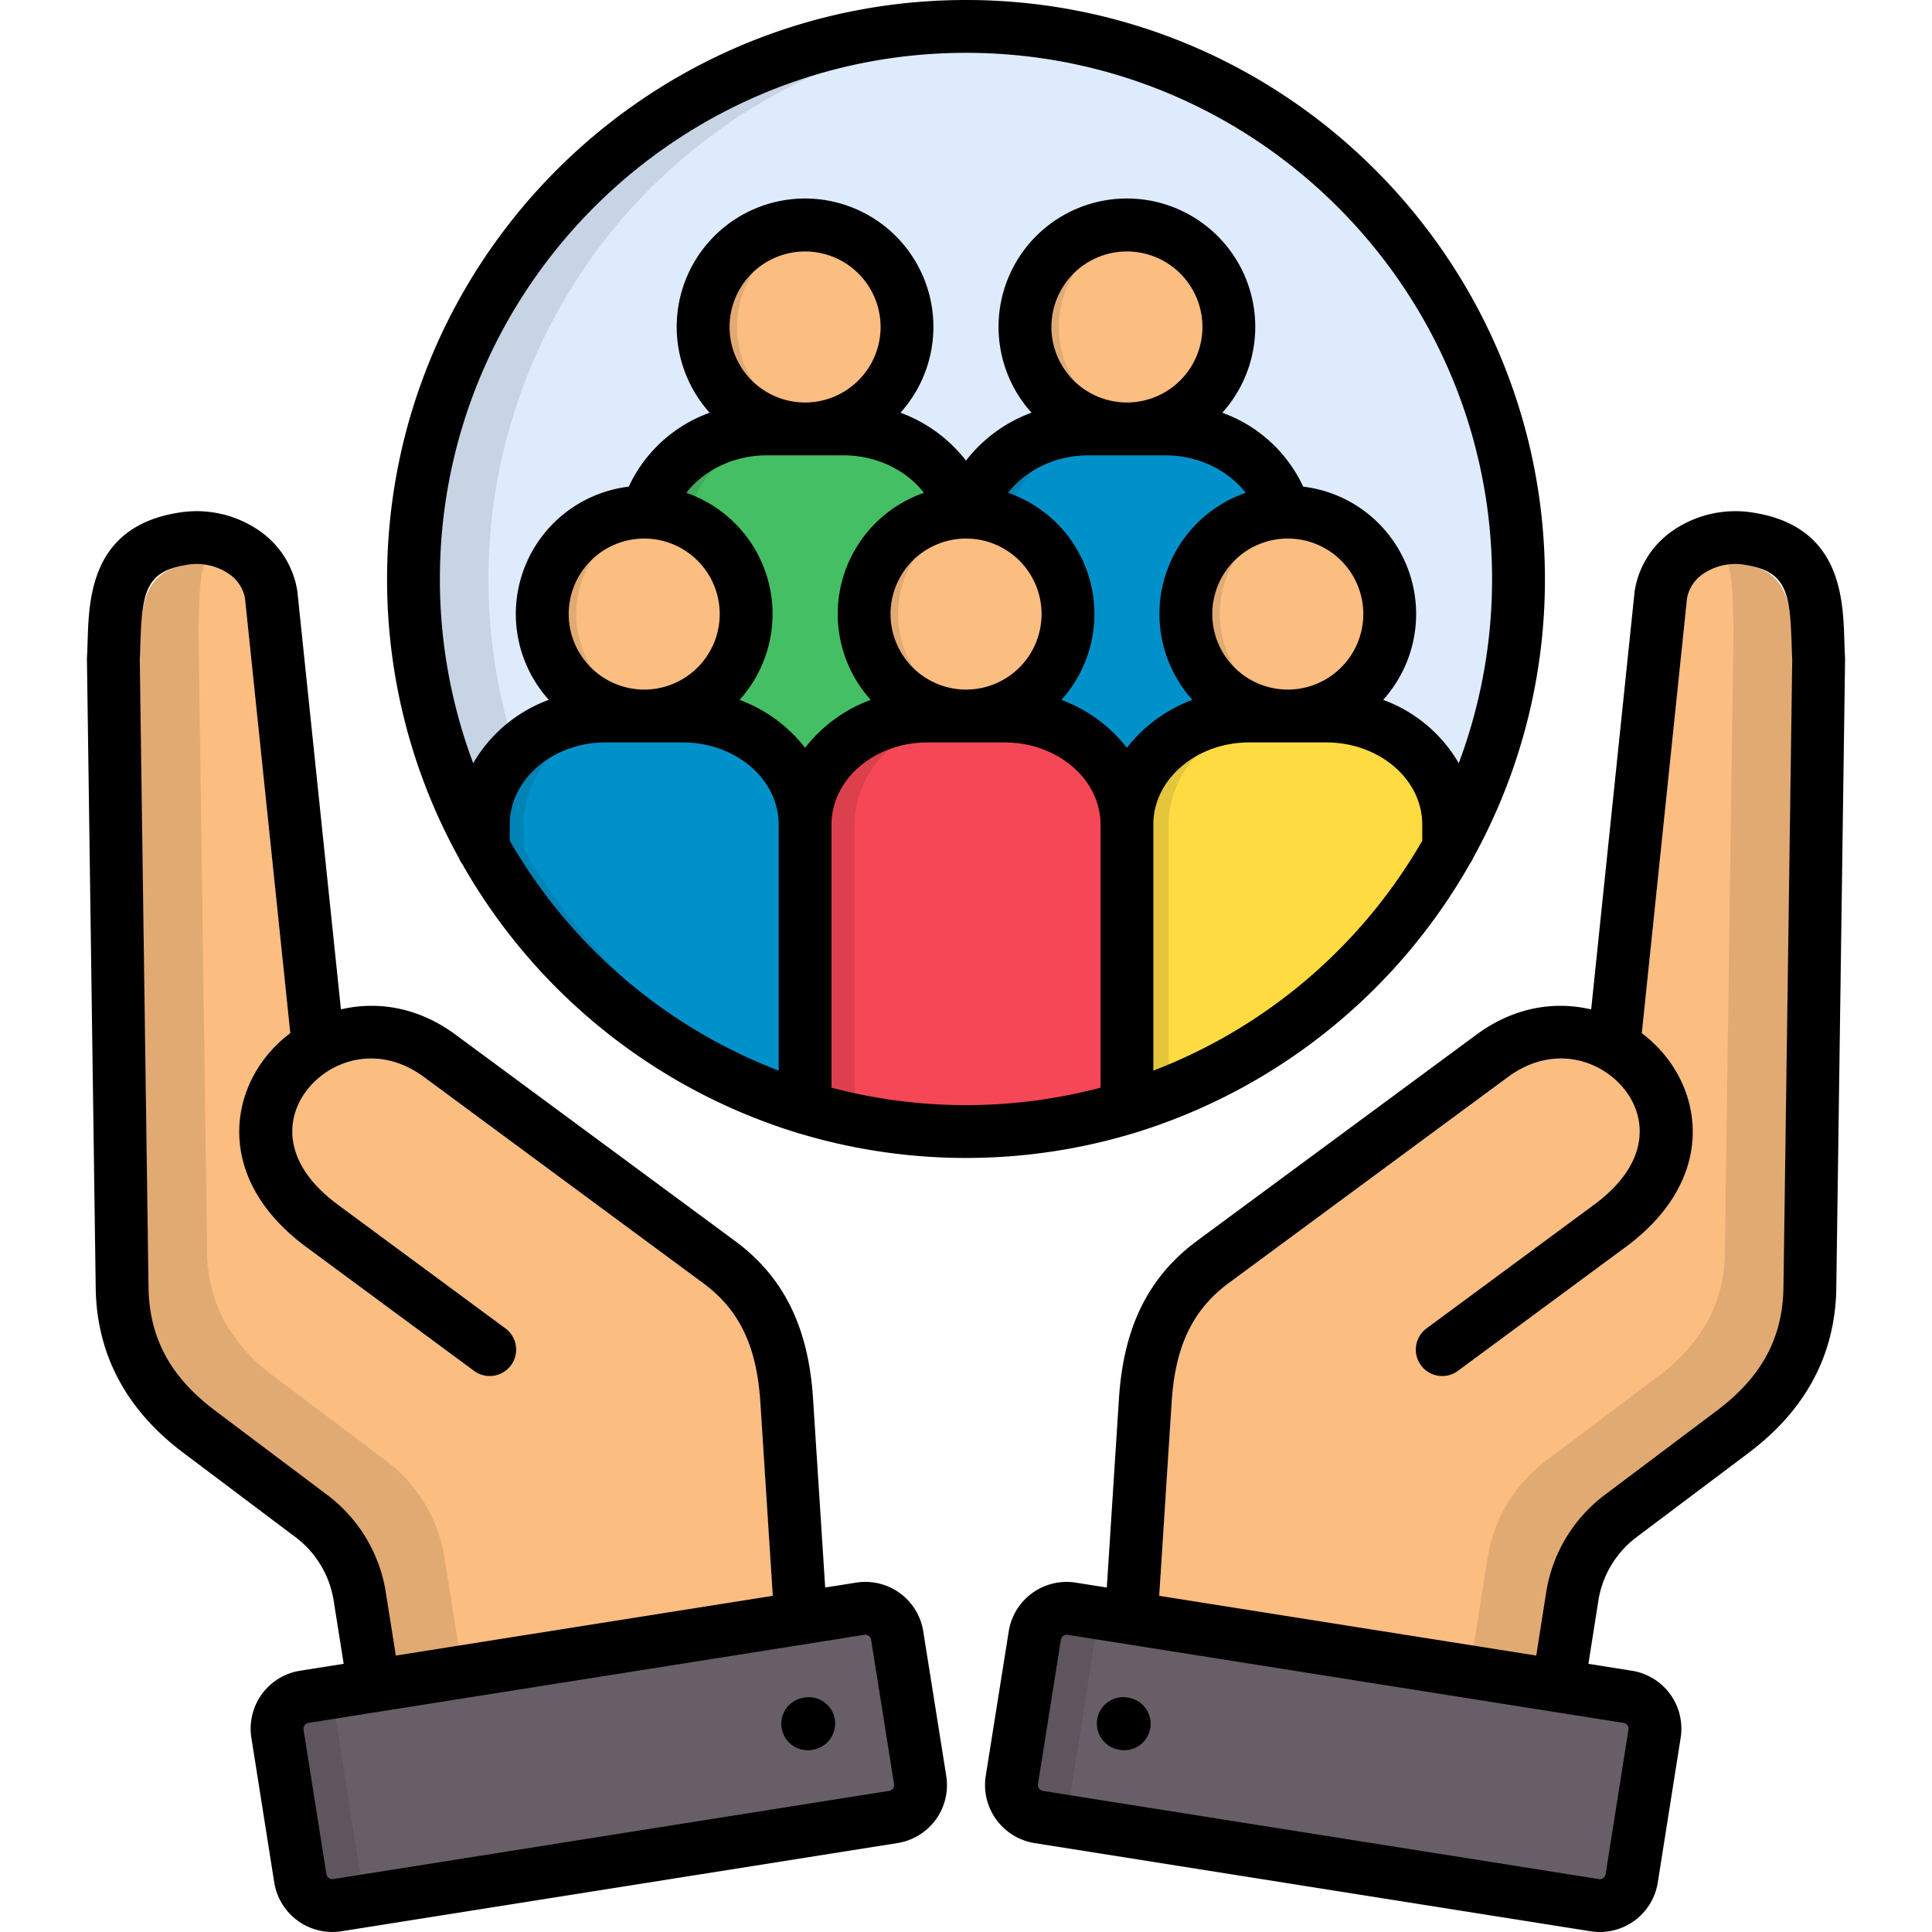
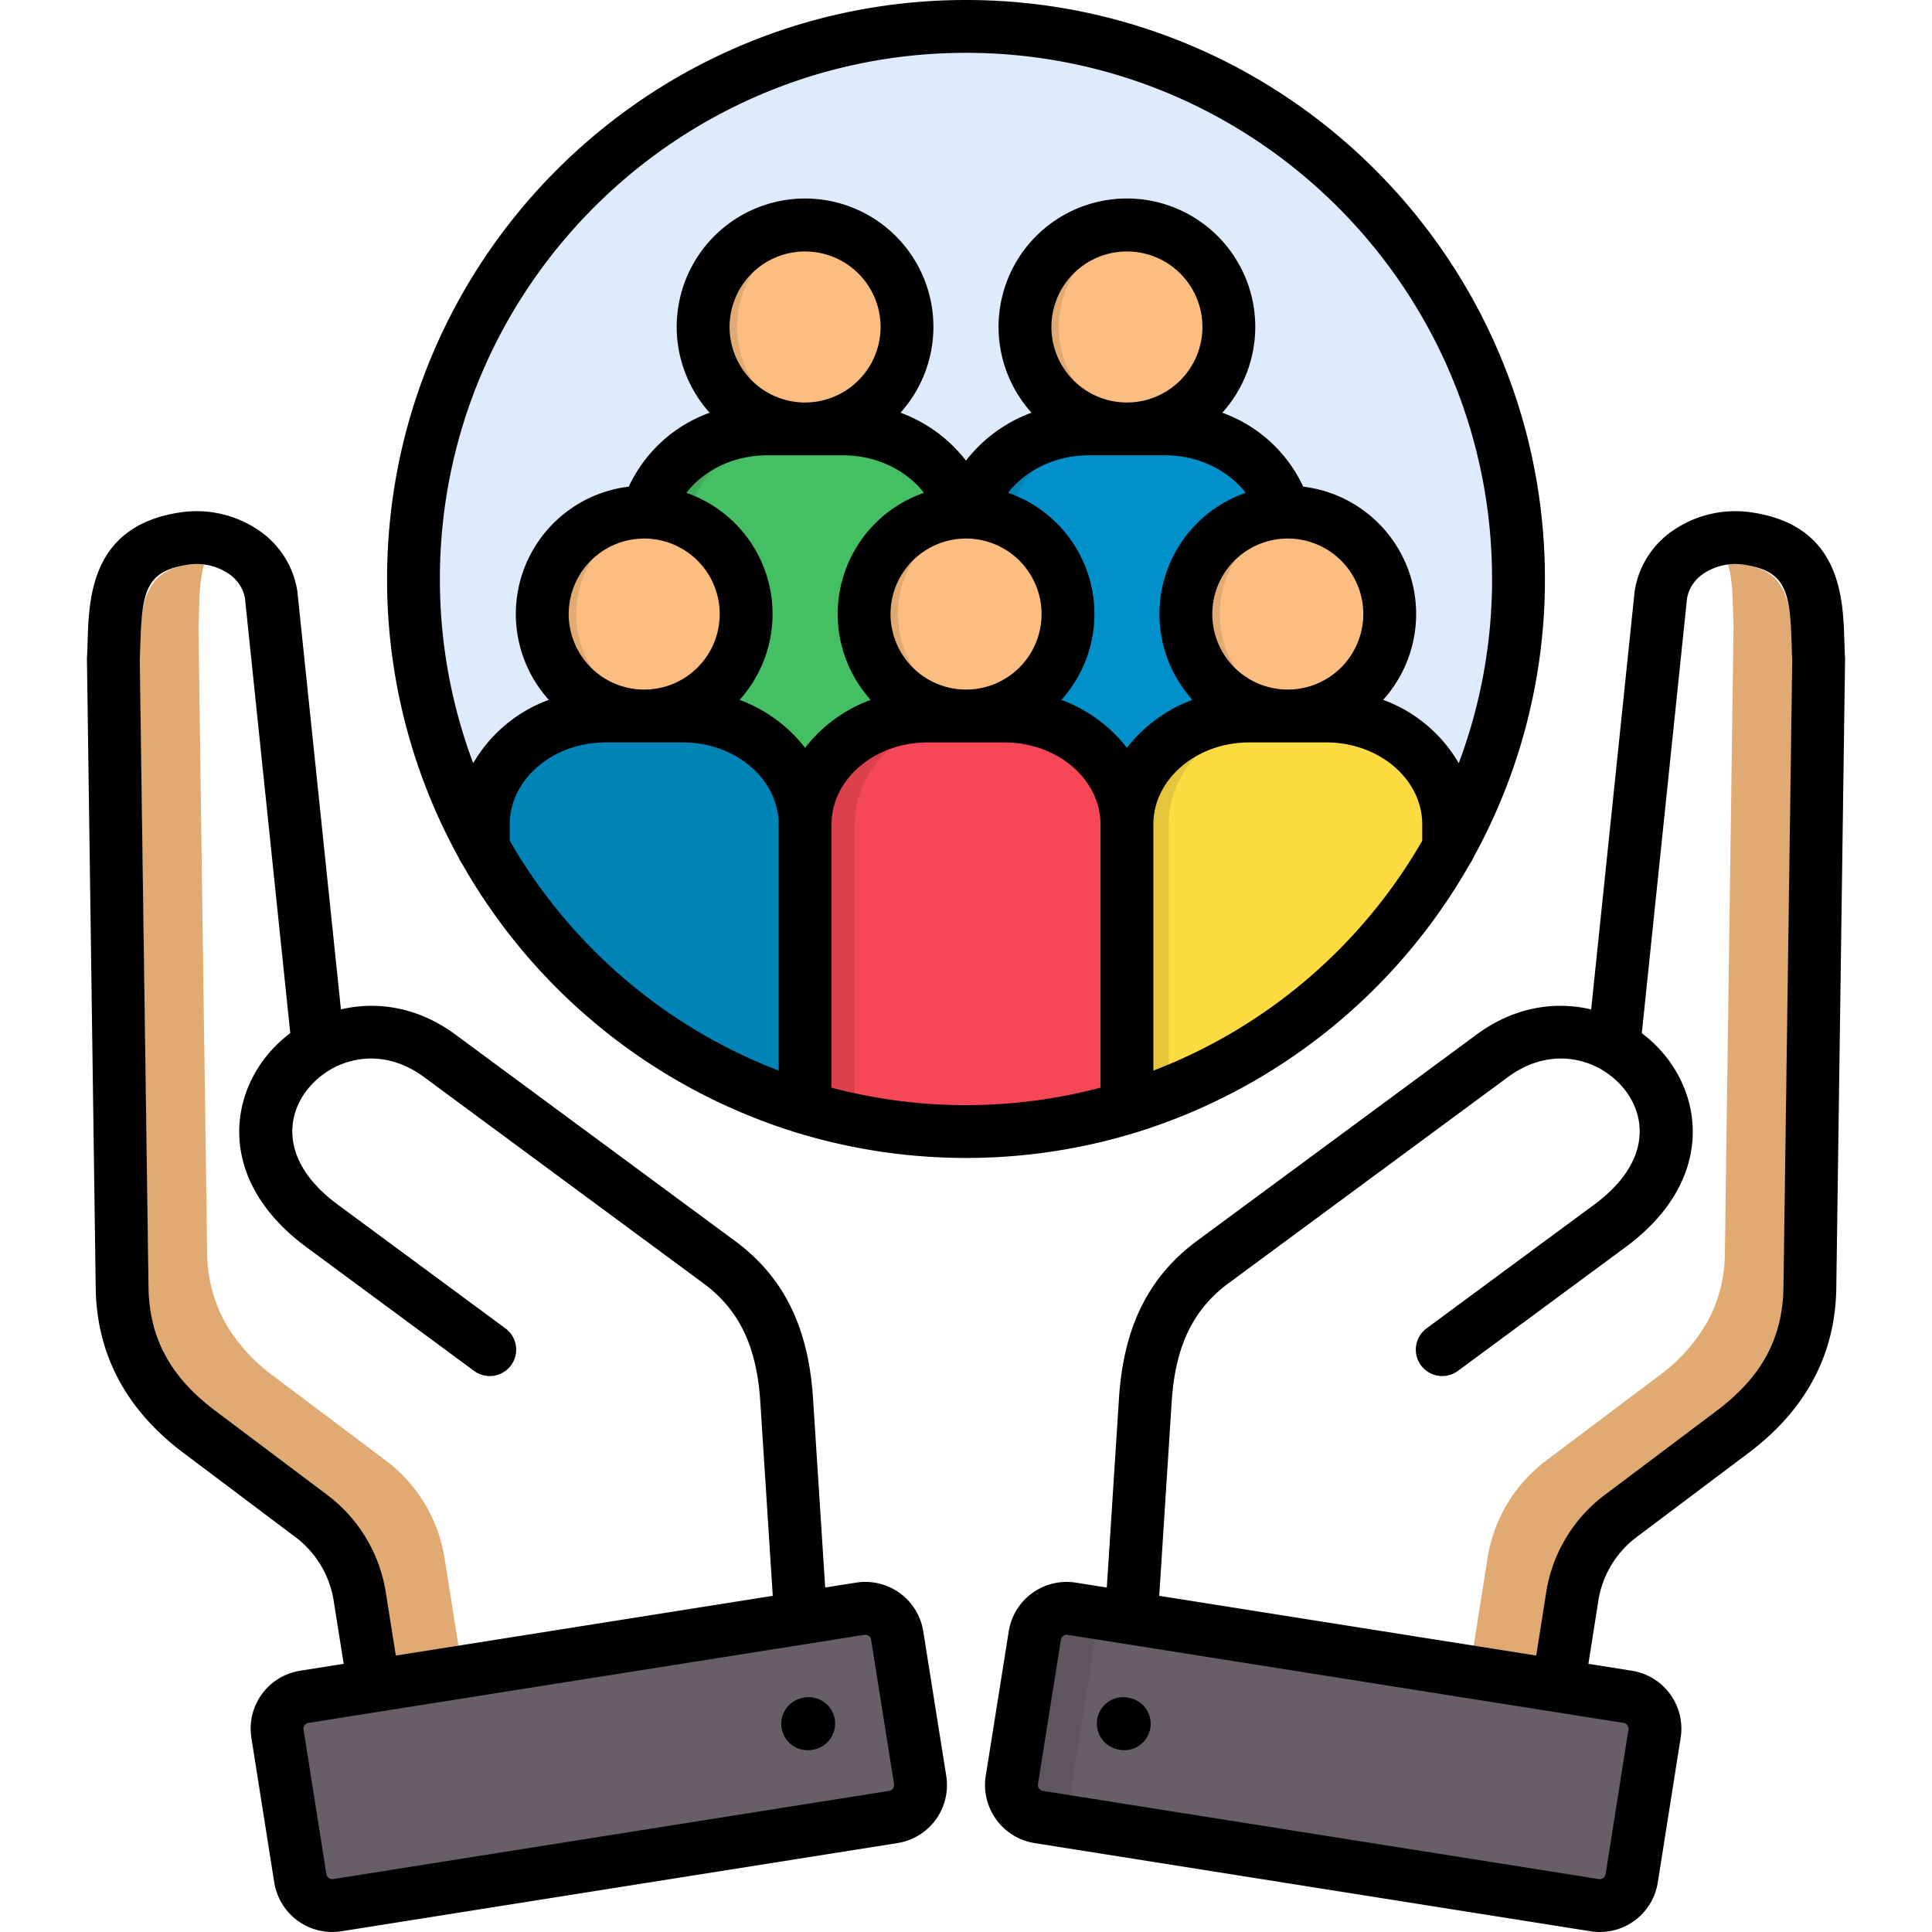
<svg xmlns="http://www.w3.org/2000/svg" id="Layer_1" height="512" viewBox="0 0 512 512" width="512" data-name="Layer 1">
  <g fill-rule="evenodd">
    <path d="m256.014 299.885c80.649 0 146.443-65.794 146.443-146.442 0-80.677-65.794-146.443-146.443-146.443-80.677 0-146.443 65.766-146.443 146.443 0 80.648 65.766 146.442 146.443 146.442z" fill="#ddebfd" />
-     <path d="m256.014 7c3.345 0 6.633.114 9.922.34a146.516 146.516 0 0 0 -129.236 191.713 26.97 26.97 0 0 0 -8.618 19.419v6.293a146.487 146.487 0 0 1 127.932-217.765z" fill="#c7d4e4" />
    <path d="m213.38 113.671a27.015 27.015 0 1 0 -27.015-27.015 27.063 27.063 0 0 0 27.015 27.015z" fill="#fbbd80" />
    <path d="m172.474 219.889h81.783a1.732 1.732 0 0 0 1.757-1.673v-75.8c0-15.789-14.6-28.744-32.458-28.744h-20.381c-17.831 0-32.43 12.955-32.43 28.744v75.8a1.707 1.707 0 0 0 1.729 1.673z" fill="#45bf64" />
    <path d="m298.649 113.671a27.015 27.015 0 1 0 -27.015-27.015 27.063 27.063 0 0 0 27.015 27.015z" fill="#fbbd80" />
    <path d="m257.743 219.889h81.811a1.726 1.726 0 0 0 1.729-1.673v-75.8c0-15.789-14.6-28.744-32.458-28.744h-20.353c-17.859 0-32.458 12.955-32.458 28.744v75.8a1.707 1.707 0 0 0 1.729 1.673z" fill="#0091ca" />
    <path d="m170.745 189.756a27.015 27.015 0 1 0 -27.045-27.015 27.082 27.082 0 0 0 27.043 27.015z" fill="#fbbd80" />
    <path d="m256.014 189.756a27.015 27.015 0 1 0 -27.014-27.015 27.063 27.063 0 0 0 27.015 27.015z" fill="#fbbd80" />
    <path d="m341.283 189.756a27.015 27.015 0 1 0 -27.015-27.015 27.064 27.064 0 0 0 27.015 27.015z" fill="#fbbd80" />
    <path d="m213.38 293.564a146.874 146.874 0 0 1 -85.3-68.8v-6.293c0-15.79 14.628-28.716 32.458-28.716h20.382c17.83 0 32.458 12.926 32.458 28.716z" fill="#0083b6" />
    <path d="m298.649 293.564a146.943 146.943 0 0 1 -85.269 0v-75.092c0-15.79 14.6-28.716 32.429-28.716h20.382c17.859 0 32.458 12.926 32.458 28.716z" fill="#f54756" />
    <path d="m383.918 224.765v-6.293c0-15.79-14.6-28.716-32.458-28.716h-20.354c-17.858 0-32.457 12.926-32.457 28.716v75.092a146.9 146.9 0 0 0 85.269-68.8z" fill="#e5c53b" />
  </g>
-   <path d="m386.356 363.327a7 7 0 0 1 -8.278-11.282l44.421-32.77c.141-.085.255-.17.4-.255 9.837-7.427 12.757-15.62 11.4-22.451a18.757 18.757 0 0 0 -3.458-7.513 21.259 21.259 0 0 0 -6.577-5.7c-6.888-3.884-16.13-4.167-24.577 2.041l-.029.028-74.071 54.654a33.749 33.749 0 0 0 -11.056 13.55 51.189 51.189 0 0 0 -4.025 17.944l-6.917 107.38 94.794 15.024 11.339-71.492a41.5 41.5 0 0 1 5.329-14.883 40.493 40.493 0 0 1 10.687-11.679l29.247-22.023a45.674 45.674 0 0 0 13.209-14.769 38.68 38.68 0 0 0 4.506-18.031l2.3-166.17c-.057-1.276-.114-2.948-.17-4.677-.284-8.845-.567-18.454-11.821-20.5a5.247 5.247 0 0 1 -.964-.17 15.193 15.193 0 0 0 -10.092 2.1 10.26 10.26 0 0 0 -4.875 6.747l-11.991 115.4a35.457 35.457 0 0 1 6.86 6.8 32.3 32.3 0 0 1 6.009 13.182c2.353 11.708-1.842 25.144-16.724 36.341a3.242 3.242 0 0 1 -.482.4z" fill="#fbbd80" />
  <path d="m268.175 471.784 6.067-38.354a8.539 8.539 0 0 1 9.751-7.087l147.435 23.357a8.561 8.561 0 0 1 7.087 9.752l-6.095 38.354a8.54 8.54 0 0 1 -9.751 7.087l-147.407-23.357a8.541 8.541 0 0 1 -7.087-9.752z" fill="#685e68" fill-rule="evenodd" />
-   <path d="m133.922 352.045a6.988 6.988 0 0 1 -8.249 11.282l-44.421-32.77a5.8 5.8 0 0 1 -.481-.4c-14.883-11.2-19.05-24.633-16.7-36.341a32.312 32.312 0 0 1 6.01-13.182 34.662 34.662 0 0 1 6.86-6.8l-12.02-115.4a10.311 10.311 0 0 0 -4.847-6.747 15.265 15.265 0 0 0 -10.092-2.1 6.243 6.243 0 0 1 -.963.17c-11.254 2.042-11.566 11.651-11.821 20.5-.057 1.729-.114 3.4-.2 4.677l2.329 166.166a38.317 38.317 0 0 0 4.479 18.029 45.77 45.77 0 0 0 13.238 14.771l29.256 22.026a39.909 39.909 0 0 1 15.988 26.562l11.339 71.492 94.794-15.024-6.921-107.38a51.806 51.806 0 0 0 -4-17.944 33.819 33.819 0 0 0 -11.084-13.55l-74.066-54.654-.029-.028c-8.419-6.208-17.689-5.925-24.549-2.041a21.365 21.365 0 0 0 -6.605 5.7 18.7 18.7 0 0 0 -3.43 7.513c-1.389 6.831 1.531 15.024 11.368 22.451l.425.255z" fill="#fbbd80" />
  <path d="m243.853 471.784-6.095-38.354a8.539 8.539 0 0 0 -9.751-7.087l-147.407 23.357a8.54 8.54 0 0 0 -7.086 9.752l6.066 38.354a8.553 8.553 0 0 0 9.78 7.087l147.406-23.358a8.562 8.562 0 0 0 7.087-9.752z" fill="#685e68" fill-rule="evenodd" />
-   <path d="m95.284 495.341-6.094-38.383a8.561 8.561 0 0 1 7.087-9.751l-15.677 2.493a8.54 8.54 0 0 0 -7.086 9.752l6.066 38.354a8.553 8.553 0 0 0 9.78 7.087l15.619-2.466a8.549 8.549 0 0 1 -9.695-7.087z" fill="#5e555e" fill-rule="evenodd" />
  <path d="m283.88 474.278 6.066-38.382a8.562 8.562 0 0 1 9.752-7.087l-15.7-2.466a8.539 8.539 0 0 0 -9.751 7.087l-6.067 38.354a8.541 8.541 0 0 0 7.087 9.752l15.648 2.494a8.557 8.557 0 0 1 -7.03-9.752z" fill="#5e555e" fill-rule="evenodd" />
  <path d="m101.861 386.77-29.254-22a45.973 45.973 0 0 1 -13.207-14.77 38.892 38.892 0 0 1 -4.508-18.058l-2.3-166.172c.085-1.248.114-2.948.17-4.649.114-3.941.255-8.022 1.361-11.538a16.855 16.855 0 0 0 -4.139 0 6.243 6.243 0 0 1 -.963.17c-11.254 2.042-11.566 11.651-11.821 20.5-.057 1.729-.114 3.4-.2 4.677l2.327 166.17a38.317 38.317 0 0 0 4.479 18.029 45.77 45.77 0 0 0 13.238 14.771l29.256 22.026a39.909 39.909 0 0 1 15.988 26.562l3.685 23.188 16.612-2.636-4.706-29.708a40.265 40.265 0 0 0 -16.016-26.562z" fill="#e2aa73" fill-rule="evenodd" />
  <path d="m410.139 386.77 29.254-22a46.081 46.081 0 0 0 13.239-14.77 38.537 38.537 0 0 0 4.479-18.058l2.3-166.172c-.057-1.248-.114-2.948-.17-4.649-.114-3.941-.227-8.022-1.333-11.538a16.855 16.855 0 0 1 4.139 0 5.247 5.247 0 0 0 .964.17c11.254 2.042 11.537 11.651 11.821 20.5.056 1.729.113 3.4.17 4.677l-2.302 166.17a38.68 38.68 0 0 1 -4.508 18.029 45.674 45.674 0 0 1 -13.207 14.771l-29.255 22.026a40.493 40.493 0 0 0 -10.687 11.679 41.5 41.5 0 0 0 -5.329 14.883l-3.657 23.188-16.612-2.636 4.706-29.708a40.578 40.578 0 0 1 5.3-14.854 41.4 41.4 0 0 1 10.687-11.708z" fill="#e2aa73" fill-rule="evenodd" />
-   <path d="m213.38 289.85a146.847 146.847 0 0 1 -74.611-65.085v-6.293c0-15.79 14.628-28.716 32.458-28.716h9.695c17.83 0 32.458 12.926 32.458 28.716z" fill="#0091ca" fill-rule="evenodd" />
  <path d="m226.505 219.889v-1.417c0-14.911 13.011-27.271 29.509-28.6.964-.085 1.928-.113 2.92-.113h-13.125c-17.83 0-32.429 12.926-32.429 28.716v75.092a146.1 146.1 0 0 0 42.634 6.321c2.183 0 4.394-.056 6.548-.141a146.794 146.794 0 0 1 -36.057-6.18z" fill="#dd404d" fill-rule="evenodd" />
  <path d="m351.46 189.756h-9.3c-17.859 0-32.458 12.926-32.458 28.716v71.237a147.081 147.081 0 0 0 74.214-64.944v-6.293c0-15.79-14.6-28.716-32.458-28.716z" fill="#fedb41" fill-rule="evenodd" />
  <path d="m171.624 135.726a27.171 27.171 0 0 1 10.517 2.522c2.3-13.862 15.846-24.577 32.117-24.577h-11.083c-15.251 0-28.121 9.468-31.551 22.055z" fill="#3eac5a" fill-rule="evenodd" />
  <path d="m267.24 138.163c2.353-13.805 15.874-24.492 32.089-24.492h-10.857c-15.279 0-28.149 9.468-31.579 22.055a27.427 27.427 0 0 1 10.347 2.437z" fill="#0083b6" fill-rule="evenodd" />
  <path d="m271.634 86.656a27.009 27.009 0 0 0 27.015 27.015 26.394 26.394 0 0 0 4.507-.368 27 27 0 0 1 0-53.265 26.4 26.4 0 0 0 -4.507-.4 27.027 27.027 0 0 0 -27.015 27.015zm-76.283 0a27 27 0 0 1 22.508-26.618 25.827 25.827 0 0 0 -4.479-.4 27.015 27.015 0 1 0 0 54.03 25.838 25.838 0 0 0 4.479-.368 27.011 27.011 0 0 1 -22.508-26.647zm-24.606 101.569a27.029 27.029 0 0 1 .567-51.167 25.492 25.492 0 0 1 3.912-.964 29.708 29.708 0 0 0 -3.6-.368h-.879a27.015 27.015 0 1 0 0 54.03 28.909 28.909 0 0 0 4.479-.369 26.664 26.664 0 0 1 -4.479-1.162zm58.255-25.484a27.009 27.009 0 0 0 27.015 27.015 29.564 29.564 0 0 0 4.507-.369 26.3 26.3 0 0 1 -4.507-1.162 27.037 27.037 0 0 1 -.51-50.8c.368-.113.709-.255 1.077-.368a25.873 25.873 0 0 1 3.94-.964 30.766 30.766 0 0 0 -3.628-.368h-1.786a27.033 27.033 0 0 0 -26.108 27.016zm85.269 0a27.027 27.027 0 0 0 27.015 27.015 29.564 29.564 0 0 0 4.507-.369 26.3 26.3 0 0 1 -4.507-1.162 27.03 27.03 0 0 1 -.482-50.8 26.448 26.448 0 0 1 4.989-1.332 26.386 26.386 0 0 0 -4.507-.368h-.884a27.039 27.039 0 0 0 -26.136 27.015z" fill="#e2aa73" fill-rule="evenodd" />
  <path d="m301.01 300.135a154.149 154.149 0 0 0 88.533-71.235 7 7 0 0 0 .864-1.543 152.5 152.5 0 0 0 19.015-73.921c0-84.604-68.822-153.436-153.408-153.436-84.605 0-153.436 68.832-153.436 153.438a152.487 152.487 0 0 0 19.009 73.9 6.957 6.957 0 0 0 .885 1.581 154.177 154.177 0 0 0 88.428 71.181 7.106 7.106 0 0 0 .984.293 153.523 153.523 0 0 0 88.378-.038 7.152 7.152 0 0 0 .748-.22zm-87.654-101.954a39.145 39.145 0 0 0 -17.364-12.706 33.984 33.984 0 0 0 -14.1-54.864c4.629-6.022 12.606-9.941 21.291-9.941h20.38c8.685 0 16.661 3.919 21.29 9.941a33.984 33.984 0 0 0 -14.108 54.861 39.184 39.184 0 0 0 -17.389 12.709zm-62.647-35.447a20.012 20.012 0 1 1 20.012 20.013 20.033 20.033 0 0 1 -20.012-20.013zm62.645-56.068a20.012 20.012 0 1 1 20.012-20.011 20.034 20.034 0 0 1 -20.012 20.011zm22.646 56.068a20.013 20.013 0 1 1 20.012 20.013 20.033 20.033 0 0 1 -20.012-20.013zm31.158-32.134c4.63-6.017 12.6-9.933 21.284-9.933h20.38c8.685 0 16.662 3.919 21.291 9.941a33.984 33.984 0 0 0 -14.105 54.864 39.145 39.145 0 0 0 -17.364 12.706 39.181 39.181 0 0 0 -17.363-12.7 33.984 33.984 0 0 0 -14.123-54.878zm31.488-23.937a20.012 20.012 0 1 1 20.013-20.011 20.033 20.033 0 0 1 -20.013 20.014zm42.633 76.081a20.012 20.012 0 1 1 20.012-20.013 20.035 20.035 0 0 1 -20.012 20.016zm-35.631 100.985v-65.238c0-11.988 11.406-21.741 25.426-21.741h20.381c14.036 0 25.455 9.753 25.455 21.741v4.318a140.228 140.228 0 0 1 -71.262 60.92zm-49.634-269.729c76.869 0 139.4 62.549 139.4 139.434a138.759 138.759 0 0 1 -8.827 48.822 38.454 38.454 0 0 0 -20.039-16.788 33.988 33.988 0 0 0 -21.189-56.5 37.7 37.7 0 0 0 -21.438-19.588 34.016 34.016 0 1 0 -50.566-.009 38.9 38.9 0 0 0 -17.36 12.7 38.9 38.9 0 0 0 -17.36-12.7 34.014 34.014 0 1 0 -50.566.009 37.7 37.7 0 0 0 -21.438 19.588 33.988 33.988 0 0 0 -21.189 56.5 38.452 38.452 0 0 0 -20.038 16.786 138.73 138.73 0 0 1 -8.828-48.82c.005-76.881 62.555-139.434 139.438-139.434zm-120.924 208.8v-4.312c0-11.988 11.419-21.741 25.455-21.741h20.381c14.02 0 25.426 9.753 25.426 21.741v65.231a140.25 140.25 0 0 1 -71.262-60.919zm85.265 65.439v-69.748c0-11.988 11.419-21.741 25.455-21.741h20.38c14.036 0 25.455 9.753 25.455 21.741v69.756a139.656 139.656 0 0 1 -71.29 0zm268.594-114.03c-.082-1.427-.127-2.9-.173-4.381-.351-11.335-.937-30.306-24.076-33.961a29.21 29.21 0 0 0 -21.676 4.958 23.9 23.9 0 0 0 -9.791 15.635c-.019.12-.035.241-.048.362l-11.511 110.685c-9.551-2.26-20.407-.679-30.327 6.634l-74.074 54.659c-12.934 9.569-19.524 22.87-20.738 41.859l-3.221 50.056-8.221-1.3a15.539 15.539 0 0 0 -17.767 12.9l-6.1 38.352-.006.037a15.591 15.591 0 0 0 12.911 17.728l147.469 23.387a15.557 15.557 0 0 0 17.727-12.914l6.065-38.37a15.541 15.541 0 0 0 -12.905-17.77l-11.543-1.829 2.567-16.3a26.217 26.217 0 0 1 10.589-17.576l29.247-21.993c15.234-11.432 23.07-26.171 23.293-43.8l2.324-166.56c-.001-.164-.005-.331-.015-.498zm-57.663 283a1.491 1.491 0 0 1 .275 1.129l-6.061 38.37a1.575 1.575 0 0 1 -1.741 1.276l-147.423-23.384a1.591 1.591 0 0 1 -1.271-1.764l6.091-38.33a1.538 1.538 0 0 1 1.74-1.267l128.853 20.418c.033.006.065.016.1.021s.042 0 .064 0l18.382 2.913a1.5 1.5 0 0 1 .991.619zm41.348-116.127c-.169 13.434-5.792 23.851-17.7 32.789l-29.263 22a40.148 40.148 0 0 0 -15.993 26.581l-2.565 16.288-99.907-15.831 3.3-51.361c.944-14.761 5.6-24.475 15.085-31.492l74.065-54.649c11.967-8.822 25.055-4.586 31.3 3.879 5.472 7.421 6.109 19.192-8.515 29.979l-44.39 32.768a7 7 0 0 0 8.316 11.266l44.388-32.766c21.485-15.843 21.245-36.304 11.472-49.553a34.983 34.983 0 0 0 -7.13-7.171l11.994-115.331a10 10 0 0 1 4.159-6.321 15.122 15.122 0 0 1 11.25-2.457c10.693 1.69 11.861 6.982 12.281 20.566.047 1.524.094 3.031.175 4.5zm-167.861 117.257a7 7 0 0 1 -6.829 5.487 7.1 7.1 0 0 1 -1.522-.167l-.256-.057a7 7 0 0 1 3.033-13.671l.255.057a7 7 0 0 1 5.319 8.351zm-60.1-26.025a15.538 15.538 0 0 0 -17.761-12.906l-8.227 1.3-3.221-50.054c-1.215-19-7.807-32.3-20.743-41.836l-74.071-54.679c-9.909-7.305-20.752-8.89-30.3-6.638l-11.535-110.68c-.013-.121-.029-.241-.048-.361a23.9 23.9 0 0 0 -9.791-15.635 29.194 29.194 0 0 0 -21.66-4.961c-23.155 3.658-23.741 22.629-24.092 33.964-.046 1.485-.091 2.954-.173 4.381-.01.167-.014.334-.011.5l2.324 166.55c.223 17.636 8.059 32.375 23.287 43.8l29.243 21.99a26.227 26.227 0 0 1 10.6 17.59l2.586 16.29-11.564 1.832a15.541 15.541 0 0 0 -12.9 17.759l6.067 38.391a15.59 15.59 0 0 0 17.762 12.9l147.425-23.384a15.543 15.543 0 0 0 12.9-17.764zm-142.352-9.86a40.149 40.149 0 0 0 -16-26.586l-29.258-22c-11.9-8.934-17.527-19.351-17.7-32.793l-2.318-166.315c.081-1.467.128-2.975.175-4.5.42-13.584 1.588-18.876 12.3-20.569a15.143 15.143 0 0 1 11.233 2.465 10.007 10.007 0 0 1 4.159 6.322l12.016 115.312a34.973 34.973 0 0 0 -7.155 7.19c-9.773 13.249-10.013 33.71 11.469 49.555l44.39 32.768a7 7 0 0 0 8.316-11.266l-44.392-32.77c-14.622-10.785-13.985-22.556-8.513-29.977 6.242-8.464 19.334-12.7 31.294-3.882l74.071 54.681c9.487 7 14.139 16.7 15.083 31.465l3.3 51.359-99.888 15.828zm133.35 52.146-147.391 23.378a1.586 1.586 0 0 1 -1.776-1.259l-6.067-38.391a1.484 1.484 0 0 1 .277-1.118 1.5 1.5 0 0 1 .991-.615l18.357-2.909c.043-.006.084 0 .127-.01.065-.01.126-.028.191-.04l128.731-20.4a1.487 1.487 0 0 1 .235-.019 1.547 1.547 0 0 1 1.5 1.29l6.095 38.352a1.562 1.562 0 0 1 -1.27 1.741zm-14.518-19.347a7 7 0 0 1 -5.319 8.351l-.256.057a7.1 7.1 0 0 1 -1.522.167 7 7 0 0 1 -1.51-13.838l.255-.057a7 7 0 0 1 8.352 5.318z" />
</svg>